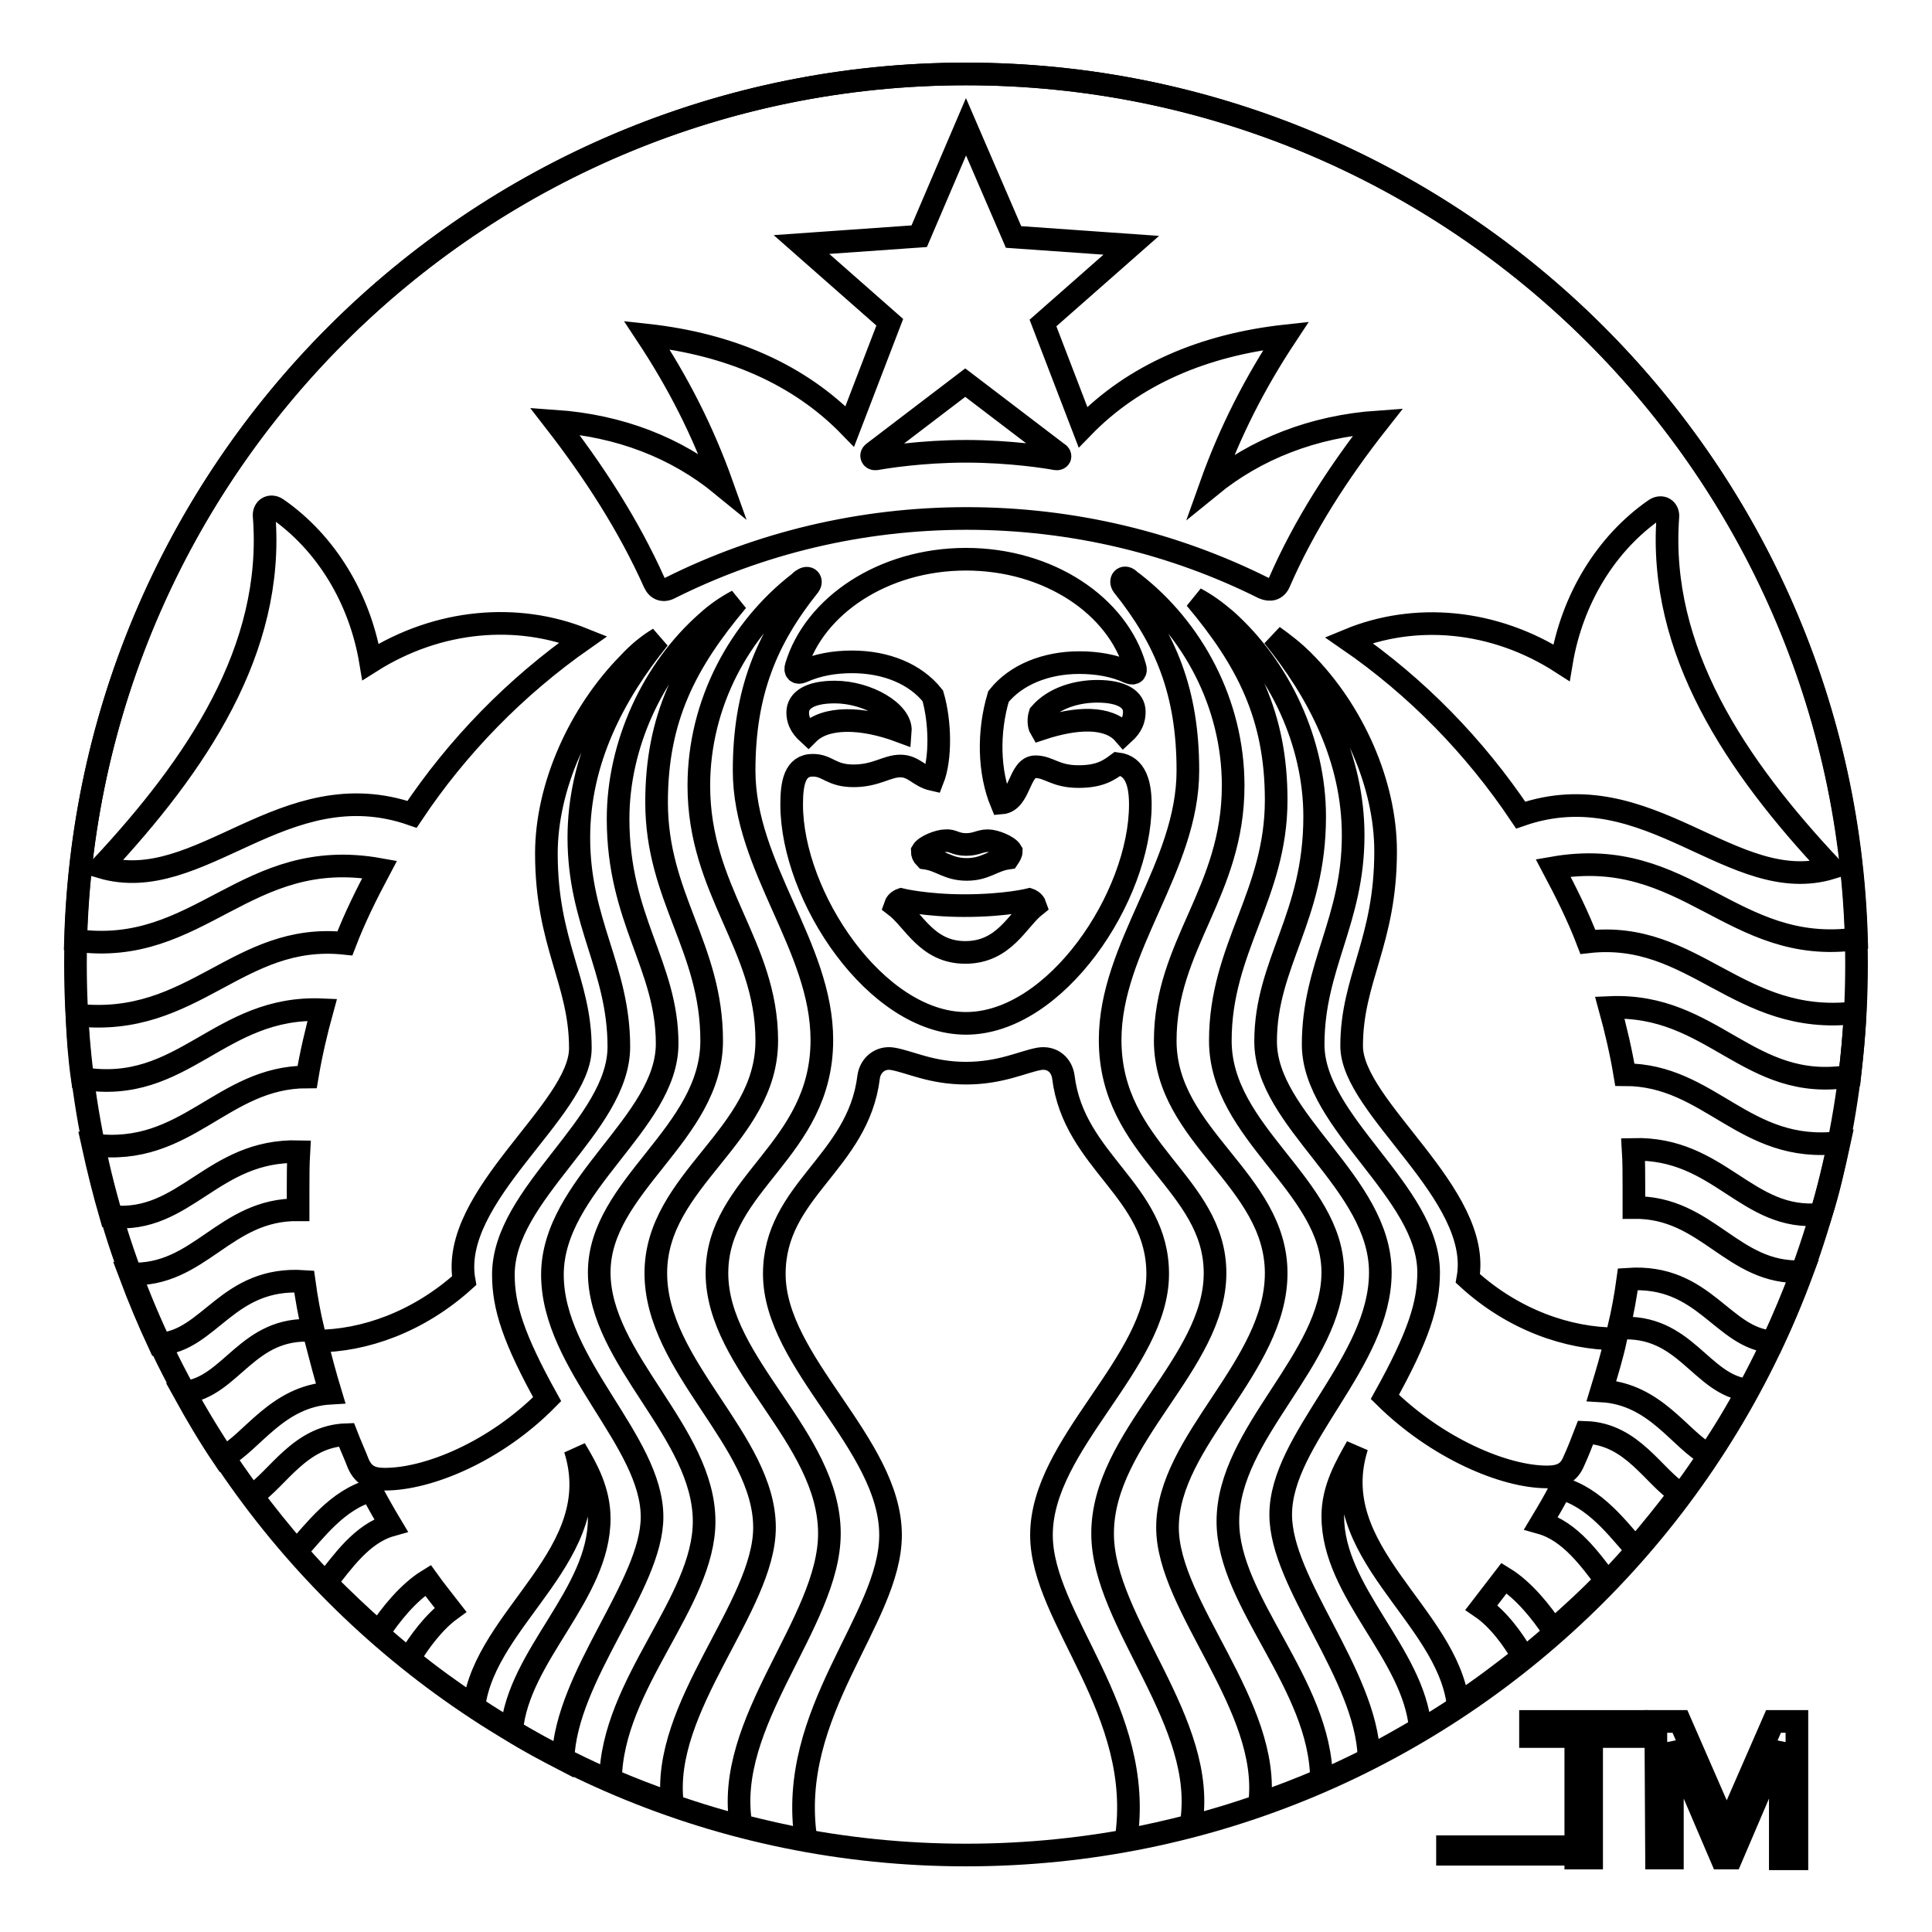
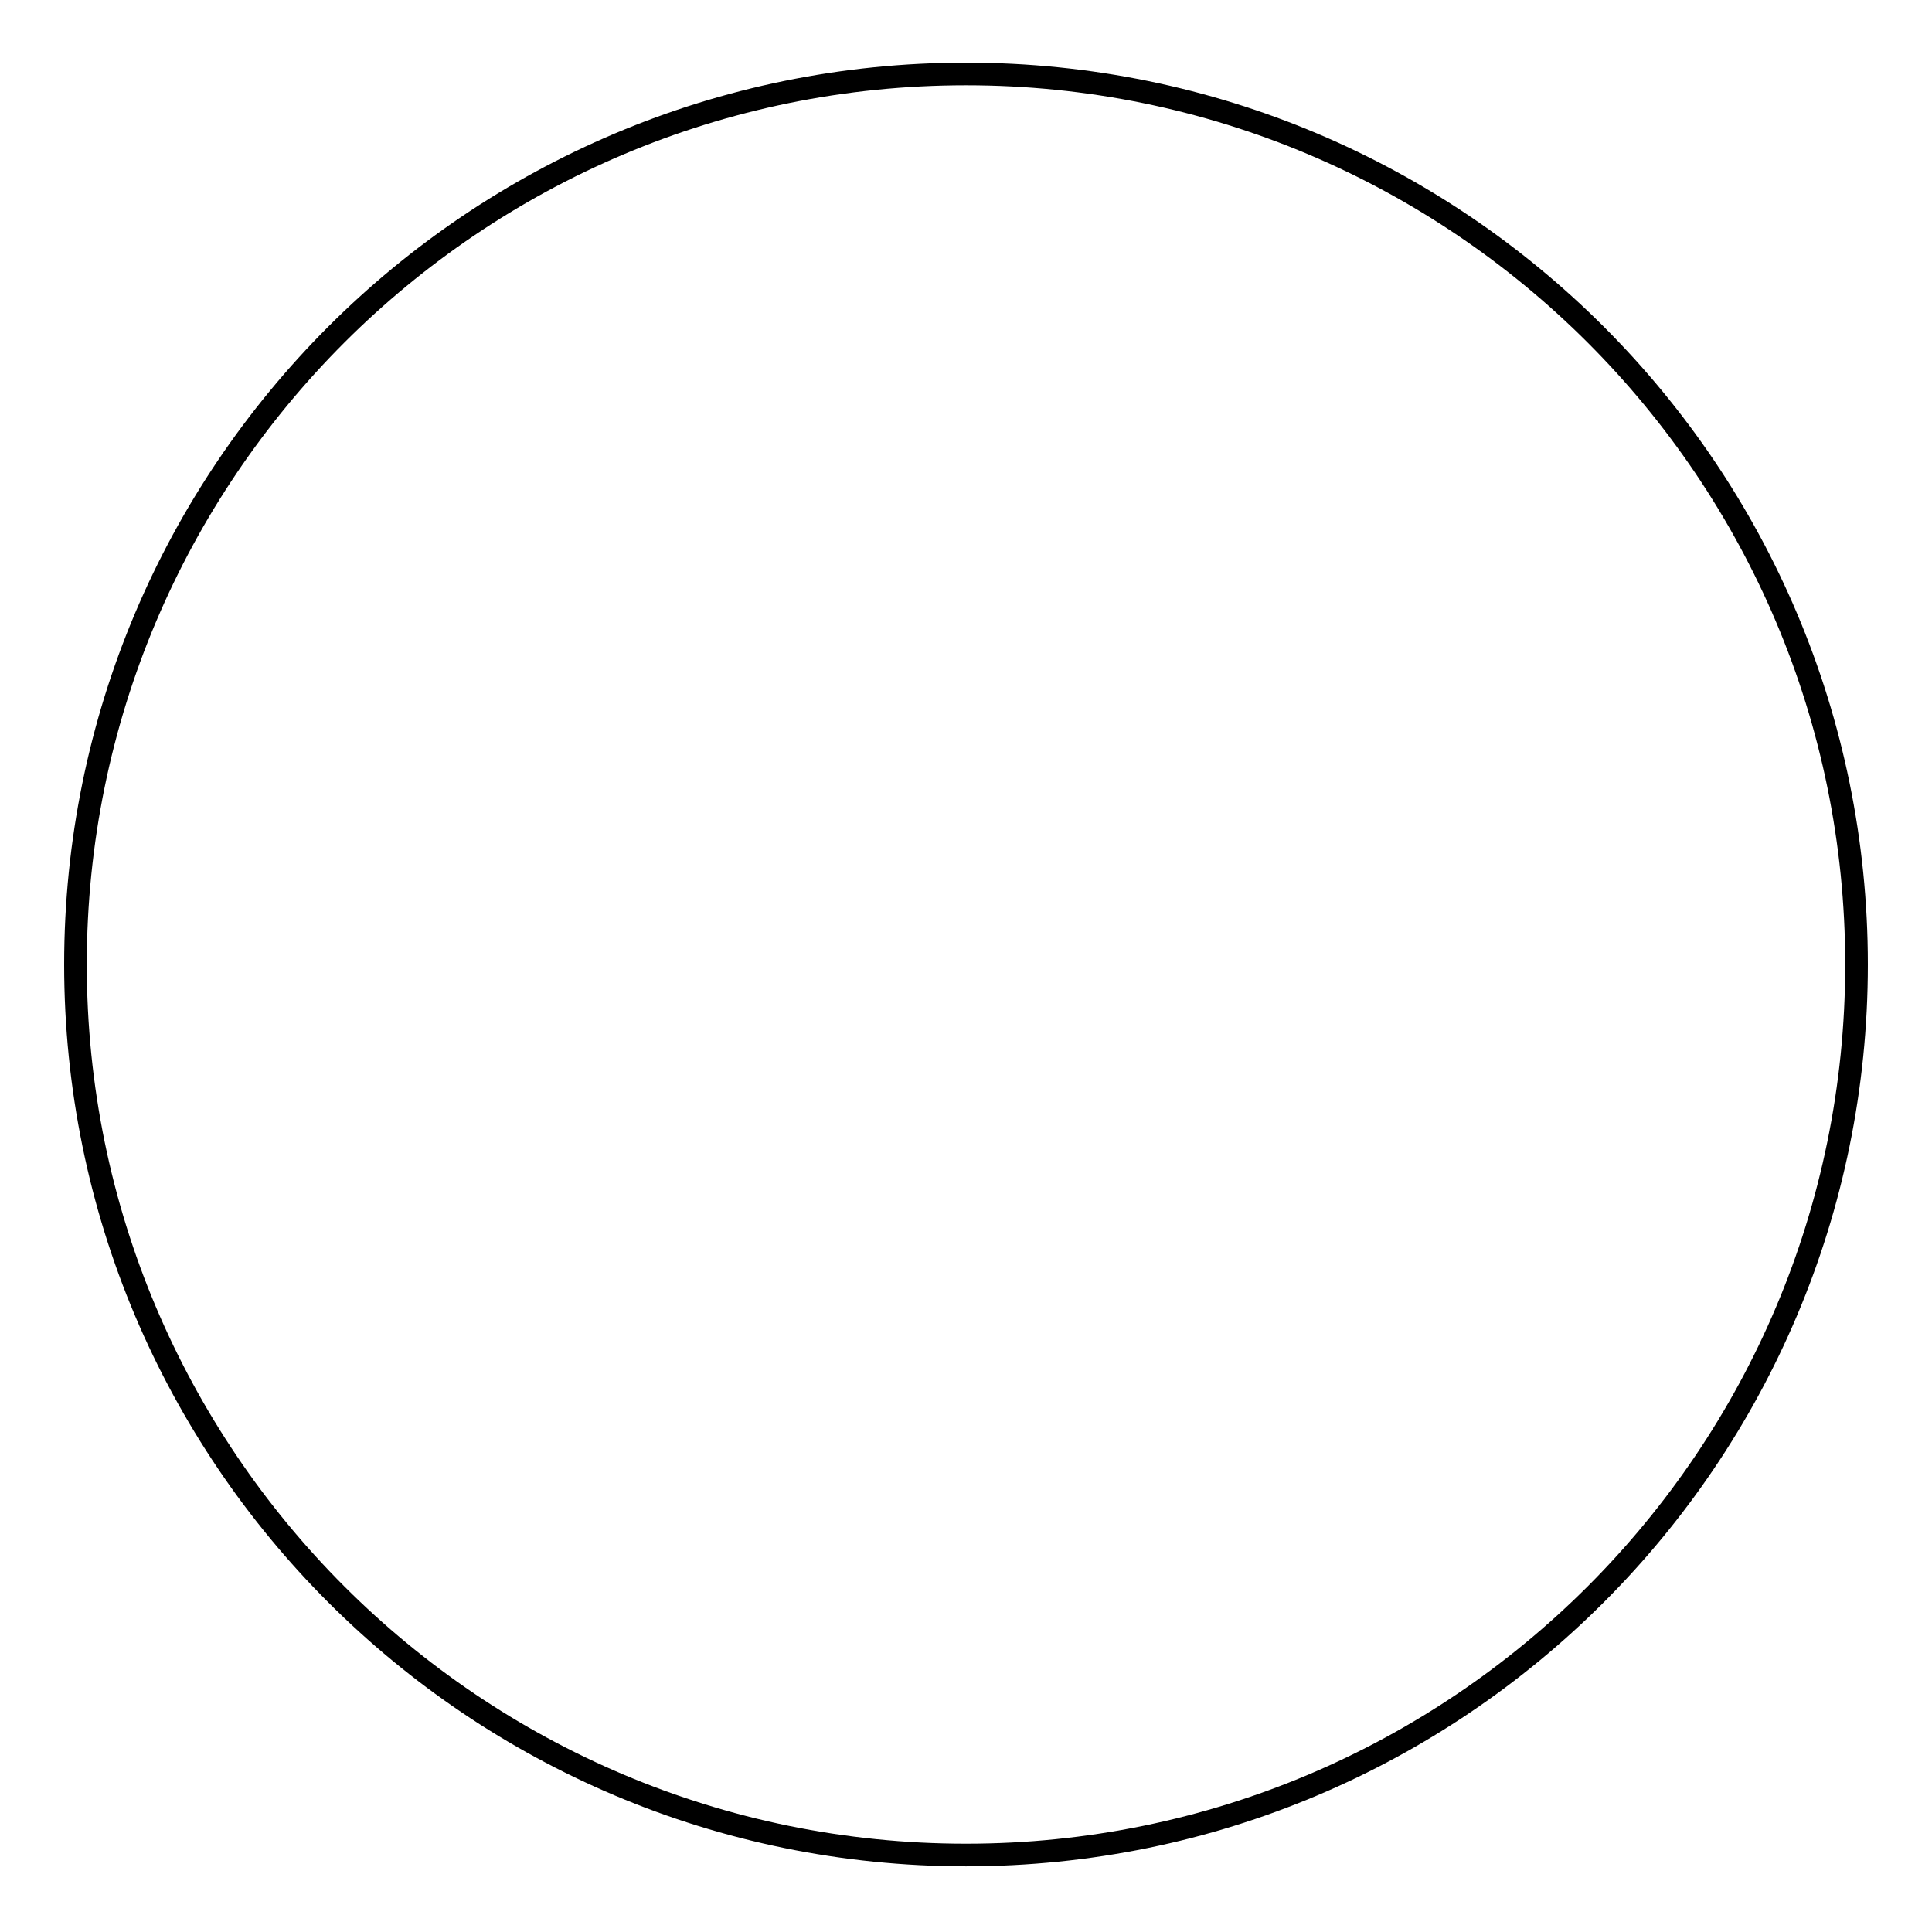
<svg xmlns="http://www.w3.org/2000/svg" version="1.1" x="0px" y="0px" viewBox="0 0 256 256" enable-background="new 0 0 256 256" xml:space="preserve">
  <g>
    <g>
      <path stroke-width="3" fill-opacity="0" stroke="#000000" d="M10,127.8c0,65.2,52.8,118,118,118c65.2,0,118-52.8,118-118c0-65.2-52.8-118-118-118C62.8,9.8,10,62.6,10,127.8z" />
-       <path stroke-width="3" fill-opacity="0" stroke="#000000" d="M139.9,60.8c-1-0.2-6-1-11.9-1s-10.8,0.8-11.9,1c-0.6,0.1-0.8-0.5-0.4-0.8c0.4-0.3,12.2-9.3,12.2-9.3s11.8,9,12.2,9.3C140.7,60.3,140.5,60.9,139.9,60.8z M119.4,119.2c0,0-0.6,0.2-0.8,0.8c2.5,1.9,4.2,6.2,9.3,6.2c5.2,0,6.9-4.3,9.3-6.2c-0.2-0.6-0.8-0.8-0.8-0.8s-3.2,0.8-8.6,0.8C122.7,120,119.4,119.2,119.4,119.2z M128,111.9c-1.4,0-1.8-0.6-2.7-0.5c-0.9,0-2.7,0.7-3.1,1.4c0,0.3,0.1,0.6,0.4,0.9c2.1,0.3,3,1.5,5.5,1.5s3.4-1.2,5.5-1.5c0.2-0.3,0.4-0.6,0.4-0.9c-0.4-0.7-2.2-1.4-3.1-1.4C129.8,111.4,129.4,111.9,128,111.9z M245.8,134.2c-0.1,2.8-0.4,5.6-0.7,8.4c-13.4,2.2-18.1-9.7-31.8-9.1c0.8,2.9,1.5,5.9,2,8.9c11.3,0,15.8,10.5,28.4,9c-0.7,3.2-1.4,6.4-2.4,9.5c-9.9,1-13.4-8.9-24.9-8.6c0.1,1.6,0.1,3.3,0.1,5c0,0.9,0,1.9,0,2.7c9.8-0.1,13,8.9,22.3,8.5c-1.2,3.2-2.5,6.3-3.9,9.3c-6.7-0.4-9-9-19.2-8.3c-0.3,2.2-0.7,4.4-1.2,6.5c8.9-0.6,10.8,7.5,17.1,8.2c-1.6,3-3.3,5.8-5.2,8.6c-3.8-2-7-8.1-14.2-8.5c0.7-2.3,1.4-4.6,1.9-6.9c-6.3,0-13.6-2.5-19.6-8c2-11.2-15.4-22.6-15.4-30.8c0-8.9,4.5-13.8,4.5-25.8c0-8.9-4.3-18.6-10.9-25.2c-1.3-1.3-2.6-2.3-4-3.3c6,7.4,10.6,16.2,10.6,26.4c0,11.3-5.3,17.3-5.3,27.7c0,10.4,15.3,19.5,15.3,30.2c0,4.2-1.3,8.4-5.8,16.5c6.9,6.8,15.8,10.6,21.5,10.6c1.9,0,2.9-0.6,3.5-2c0.6-1.3,1.1-2.6,1.6-3.9c6.2,0.2,9,5.9,12.5,8.1c-1.9,2.5-3.9,5-5.9,7.3c-2.3-2.6-5.4-6.8-9.9-8c-0.8,1.6-1.7,3.1-2.6,4.6c3.9,1.1,6.6,5,8.6,7.6c-2.2,2.3-4.6,4.5-7,6.6c-1.5-2.3-3.9-5.3-6.5-6.9c-1,1.3-2,2.6-3,3.9c2.2,1.5,4.2,4.2,5.5,6.5c-2.8,2.2-5.7,4.4-8.6,6.3c-1.5-12-17.8-20.2-13.4-34.1c-1.4,2.5-3.2,5.5-3.2,9.2c0,10.1,10.7,18.1,11.6,28.1c-2.2,1.3-4.5,2.6-6.8,3.8c-0.4-11-11.7-23-11.7-32.1c0-10.1,13.2-20.2,13.2-32.1s-15.2-20.1-15.2-30.6c0-10.4,6.5-16.4,6.5-29.8c0-9.8-4.6-19.7-11.8-26.1c-1.3-1.1-2.5-2-4-2.8c6.8,8.1,10.7,15.5,10.7,26.7c0,12.6-7.4,19.6-7.4,31.9c0,12.3,14.9,19.2,14.9,30.7s-13.9,21.2-13.9,33c0,10.7,12.3,21.5,12.4,34.2c-2.7,1.2-5.4,2.2-8.2,3.2c1.6-12.9-12.2-26.1-12.2-36.6c0-11.5,14.4-21.3,14.4-33.7c0-12.4-14.7-18.1-14.7-30.8c0-12.7,9-19.7,9-33.8c0-10.9-5.4-20.8-13.3-26.9c-0.2-0.1-0.3-0.2-0.5-0.4c-0.7-0.6-1.3,0.1-0.8,0.8c5.6,7,8.6,14,8.6,24.5c0,12.8-10.3,23.3-10.3,35.7c0,14.7,13.9,18.9,13.9,30.9c0,12-14.9,21.7-14.9,34.5c0,11.8,14.1,25,11.7,38.7c-2.8,0.7-5.7,1.4-8.6,1.9c2.6-17.1-11.2-29.3-11.2-40.4c0-12.1,15.4-22.8,15.4-34.6c0-11.1-11.1-14.8-12.5-26.1c-0.2-1.5-1.4-2.7-3.2-2.4c-2.2,0.4-5.1,1.9-9.7,1.9s-7.4-1.5-9.7-1.9c-1.7-0.3-3,0.9-3.2,2.4c-1.4,11.4-12.5,15-12.5,26.1c0,11.8,15.4,22.5,15.4,34.6c0,11.2-13.8,23.4-11.2,40.4c-2.9-0.5-5.8-1.2-8.6-1.9c-2.4-13.7,11.7-26.9,11.7-38.7c0-12.8-14.9-22.4-14.9-34.5c0-12,13.9-16.2,13.9-30.9c0-12.4-10.3-22.9-10.3-35.7c0-10.4,3-17.5,8.6-24.5c0.5-0.7-0.1-1.3-0.8-0.8c-0.2,0.1-0.3,0.2-0.5,0.4c-7.9,6.1-13.3,16-13.3,26.9c0,14,9,21.1,9,33.8c0,12.7-14.7,18.4-14.7,30.8c0,12.4,14.4,22.2,14.4,33.7c0,10.5-13.8,23.8-12.2,36.6c-2.8-1-5.5-2-8.2-3.2c0.2-12.7,12.4-23.5,12.4-34.2c0-11.8-13.9-21.5-13.9-33c0-11.5,14.9-18.3,14.9-30.7S87,118.9,87,106.3c0-11.2,3.9-18.6,10.7-26.7c-1.5,0.8-2.8,1.7-4,2.8c-7.2,6.3-11.8,16.3-11.8,26.1c0,13.4,6.5,19.4,6.5,29.8c0,10.5-15.2,18.7-15.2,30.6s13.2,22,13.2,32.1c0,9-11.4,21-11.8,32.1c-2.3-1.2-4.6-2.4-6.8-3.8c0.9-10,11.6-18,11.6-28.1c0-3.7-1.7-6.7-3.2-9.2c4.4,13.9-11.9,22.1-13.4,34.1c-3-2-5.9-4.1-8.6-6.3c1.3-2.2,3.3-4.9,5.5-6.5c-1-1.3-2-2.5-3-3.9c-2.6,1.6-5,4.6-6.5,6.9c-2.4-2.1-4.7-4.3-7-6.6c2.1-2.6,4.7-6.5,8.6-7.6c-0.9-1.5-1.8-3.1-2.6-4.6c-4.5,1.2-7.6,5.5-9.9,8c-2.1-2.4-4-4.8-5.9-7.3c3.4-2.2,6.3-7.9,12.5-8.1c0.5,1.3,1.1,2.6,1.6,3.9c0.7,1.5,1.7,2,3.5,2c5.8,0,14.7-3.7,21.5-10.6c-4.5-8.1-5.8-12.3-5.8-16.5c0-10.8,15.3-19.8,15.3-30.2c0-10.4-5.3-16.4-5.3-27.7c0-10.2,4.6-19,10.6-26.4c-1.5,0.9-2.8,2-4,3.3c-6.5,6.6-10.9,16.3-10.9,25.2c0,12,4.5,16.9,4.5,25.8c0,8.2-17.4,19.6-15.4,30.8c-6.1,5.5-13.3,8-19.6,8c0.6,2.3,1.2,4.6,1.9,6.9c-7.1,0.4-10.4,6.5-14.2,8.5c-1.9-2.8-3.6-5.7-5.2-8.6c6.3-0.7,8.3-8.8,17.1-8.2c-0.5-2.1-0.9-4.3-1.2-6.5c-10.2-0.7-12.5,7.9-19.2,8.3c-1.4-3-2.7-6.1-3.9-9.3c9.3,0.4,12.5-8.6,22.3-8.5c0-0.9,0-1.8,0-2.7c0-1.7,0-3.3,0.1-5c-11.5-0.3-15,9.6-24.9,8.6c-0.9-3.1-1.7-6.3-2.4-9.5c12.5,1.6,17.1-9,28.4-9c0.5-3,1.2-6,2-8.9c-13.7-0.6-18.4,11.3-31.8,9.1c-0.4-2.8-0.6-5.6-0.7-8.4c15.5,1.7,21.3-11,35.5-9.5c1.3-3.4,2.9-6.6,4.6-9.8c-17.8-3.2-23.8,11.7-40.3,9.4C11.8,60.8,64,9.8,128,9.8s116.2,51,118,114.6c-16.5,2.3-22.5-12.5-40.2-9.4c1.7,3.2,3.3,6.4,4.6,9.8C224.5,123.2,230.3,136,245.8,134.2z M77.3,84.7c-8.7-3.5-19.2-2.7-28.2,3c-1.4-8.4-5.9-15.8-12.4-20.3c-0.9-0.6-1.8,0-1.7,1c1.4,17.7-9,33-21.6,46.5c13.1,3.9,24.2-12.9,41.2-7C60.6,98.9,68.3,91,77.3,84.7z M128,74.1c-11,0-20.1,6.2-22.5,14.2c-0.2,0.6,0.1,1,0.8,0.7c2-0.9,4.2-1.3,6.6-1.3c4.5,0,8.4,1.6,10.7,4.5c1,3.4,1.1,8.3,0,11.1c-1.8-0.4-2.5-1.8-4.3-1.8c-1.8,0-3.2,1.3-6.2,1.3c-3,0-3.4-1.4-5.4-1.4c-2.4,0-2.8,2.4-2.8,5.2c0,12.2,11.2,29,23.1,29c11.9,0,23.1-16.8,23.1-29c0-2.7-0.6-5.1-3-5.4c-1.2,0.9-2.4,1.7-5.2,1.7c-3.1,0-3.9-1.3-5.7-1.3c-2.2,0-2,4.6-4.5,4.8c-1.7-4.1-1.8-9.4-0.4-14.1c2.3-2.9,6.3-4.5,10.7-4.5c2.4,0,4.7,0.4,6.6,1.3c0.7,0.3,1-0.1,0.8-0.7C148.1,80.3,139,74.1,128,74.1z M145.4,91.6c-2.6,0-5.7,0.8-7.6,3c-0.2,0.6-0.2,1.5,0.1,2c4.8-1.6,9-1.7,11,0.6c1.1-1,1.4-1.9,1.4-2.9C150.3,92.7,148.7,91.6,145.4,91.6z M107.1,97.2c2.3-2.3,7.1-2.2,12.2-0.3c0.2-2.5-4.3-5.2-8.7-5.2c-3.3,0-4.9,1.1-4.9,2.7C105.7,95.3,106,96.2,107.1,97.2z M182.6,55.9c-8.6,0.6-16.2,3.6-22.2,8.5c2.6-7.3,5.9-13.7,10-19.9c-11,1.2-20.2,5.2-26.9,12.1l-5.3-13.8l11.7-10.3l-15.6-1.1L128,16.8l-6.2,14.5l-15.6,1.1l11.7,10.3l-5.3,13.8c-6.7-6.9-15.9-10.9-26.9-12.1c4.1,6.2,7.4,12.6,10,19.9c-6.1-5-13.6-7.9-22.2-8.5c5.2,6.7,9.8,13.8,13.2,21.4c0.4,0.9,1.2,1.2,2.1,0.7c11.8-5.9,25.2-9.2,39.3-9.2c14.1,0,27.5,3.3,39.3,9.2c0.9,0.4,1.7,0.2,2.1-0.7C172.8,69.6,177.4,62.5,182.6,55.9z M201.5,108c17-5.9,28.1,11,41.2,7c-12.7-13.5-23-28.8-21.7-46.5c0.1-1-0.8-1.6-1.7-1c-6.5,4.5-11,11.9-12.4,20.3c-9-5.8-19.5-6.6-28.2-3C187.7,91,195.4,98.9,201.5,108z" />
-       <path stroke-width="3" fill-opacity="0" stroke="#000000" d="M191.8,244.7H206v1h-14.2V244.7z" />
-       <path stroke-width="3" fill-opacity="0" stroke="#000000" d="M216.9,230.1h-6v16.1h-2.1v-16.1h-6v-2h14.1V230.1L216.9,230.1z" />
-       <path stroke-width="3" fill-opacity="0" stroke="#000000" d="M219.4,228.1h3.2l6.2,14.2h0l6.2-14.2h3.1v18.2h-2.2V231h0l-6.5,15.2h-1.3l-6.5-15.2h0v15.2h-2.1L219.4,228.1L219.4,228.1z" />
    </g>
  </g>
</svg>